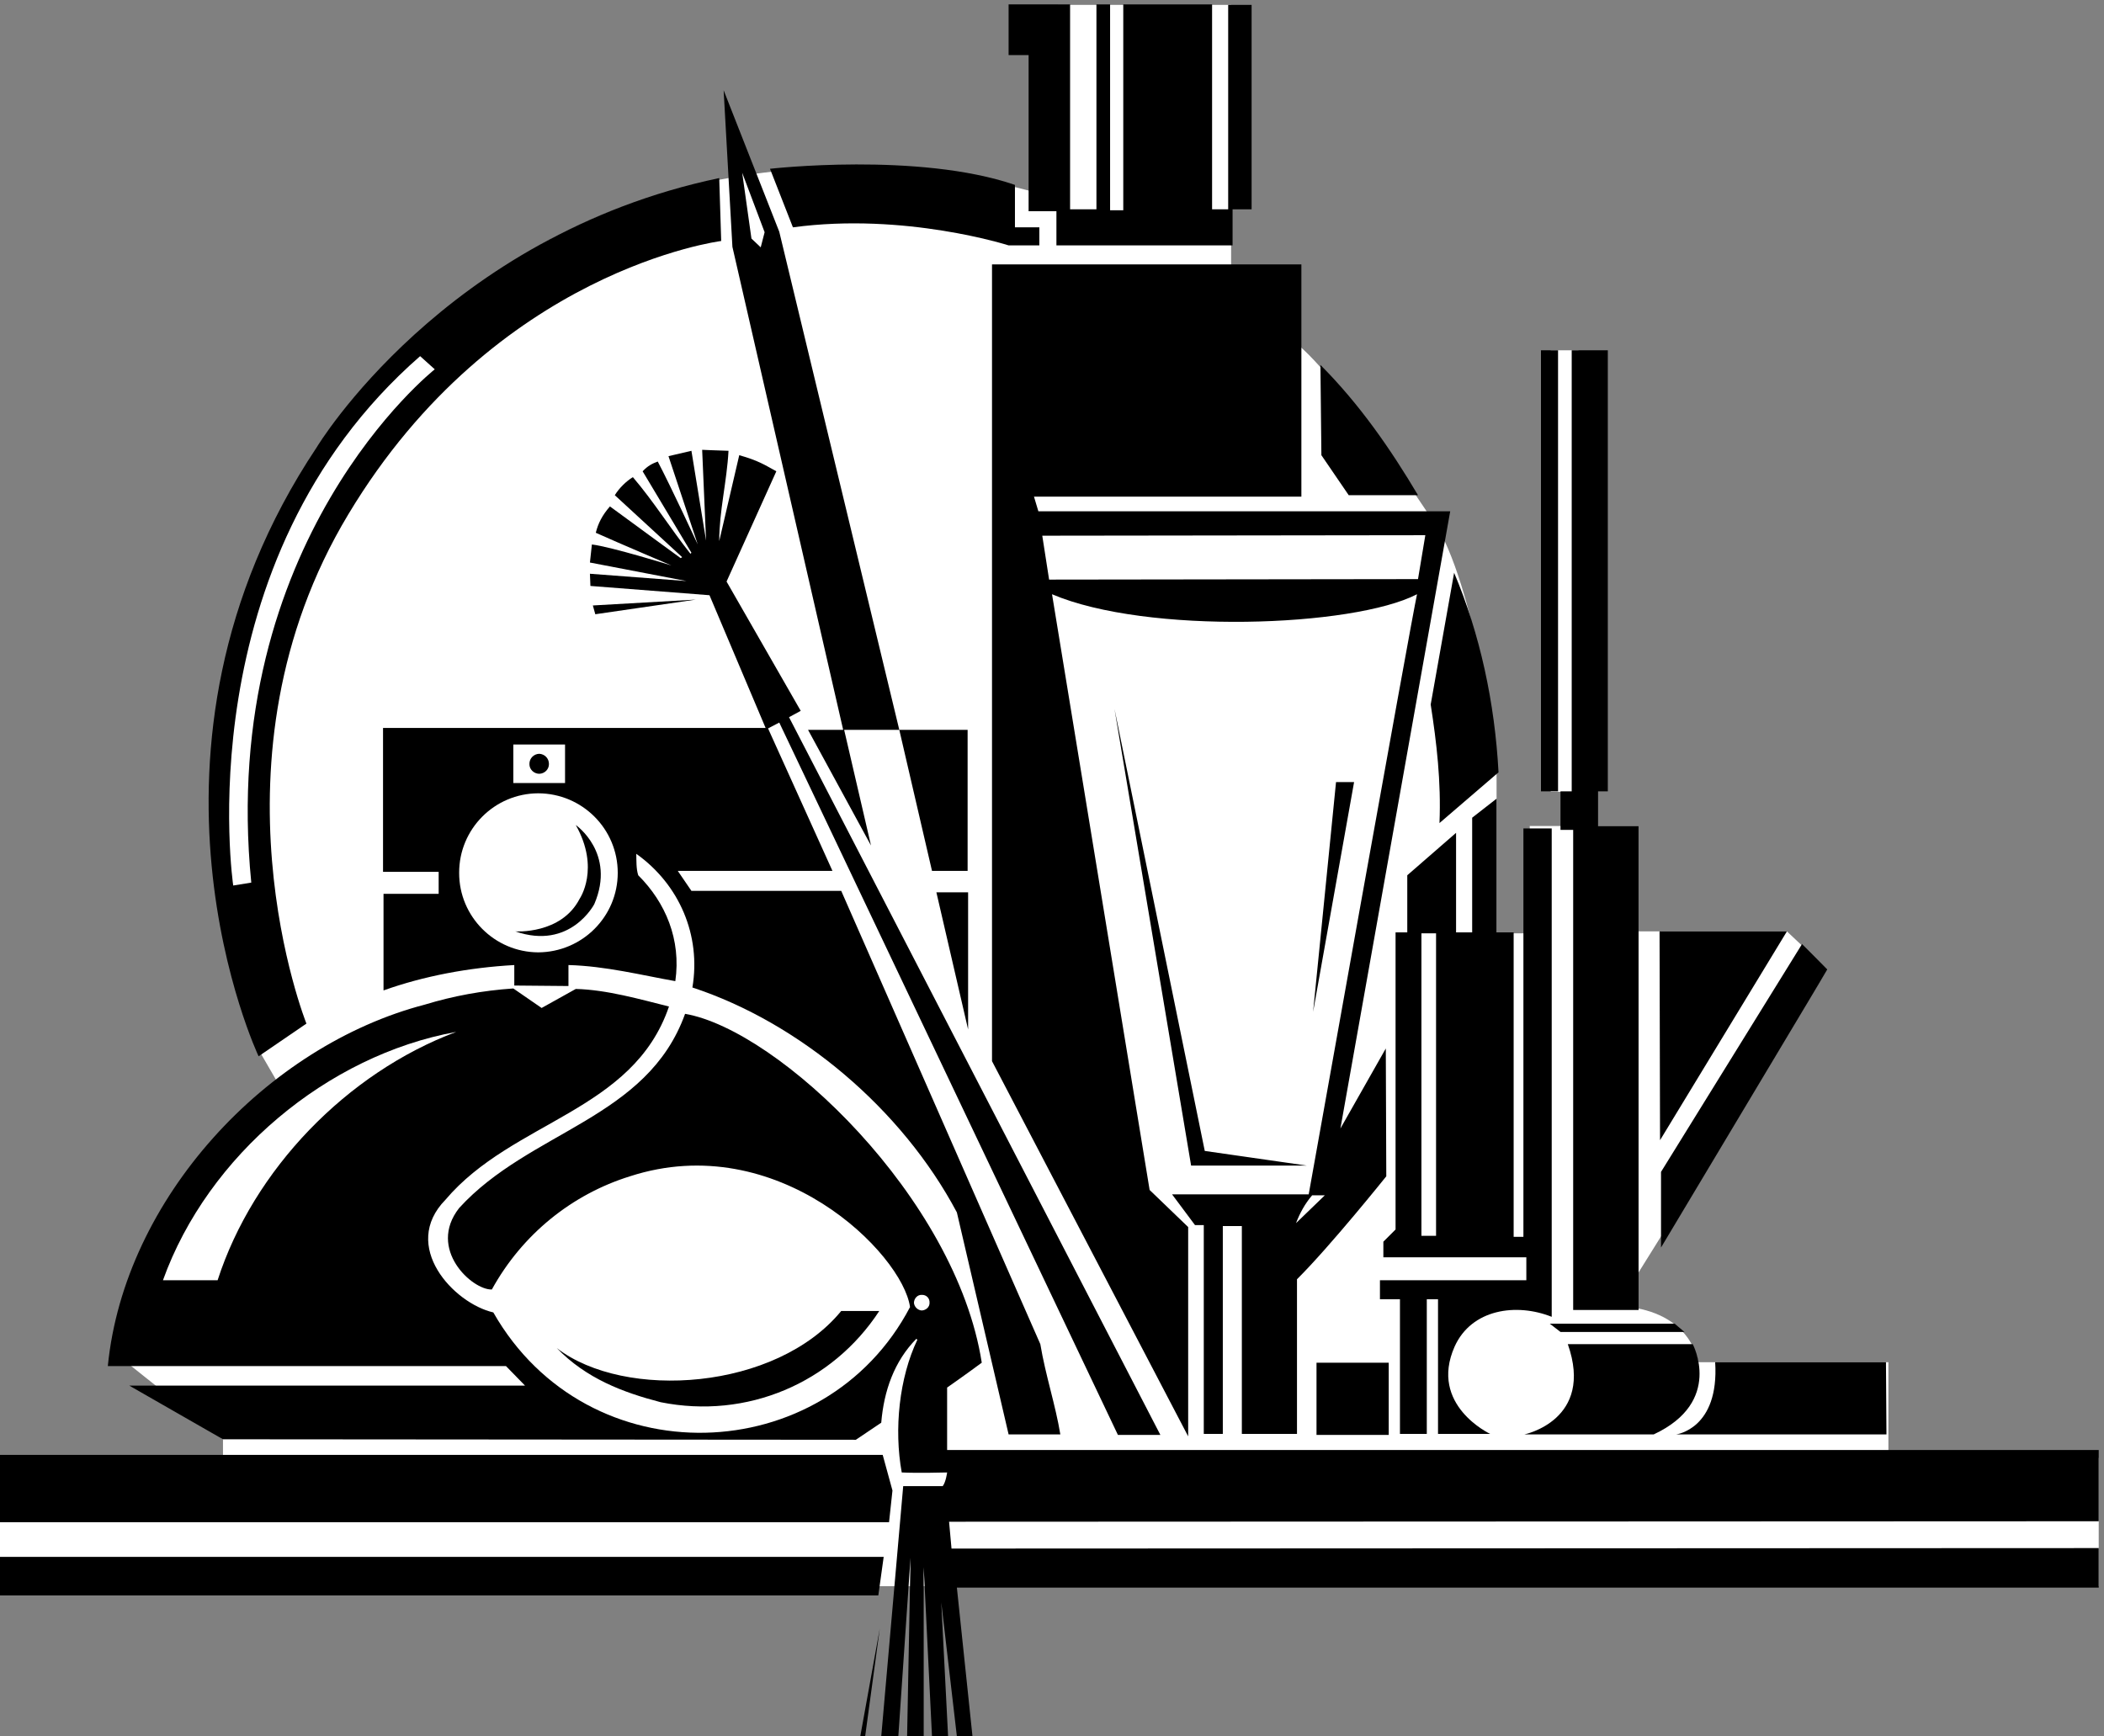
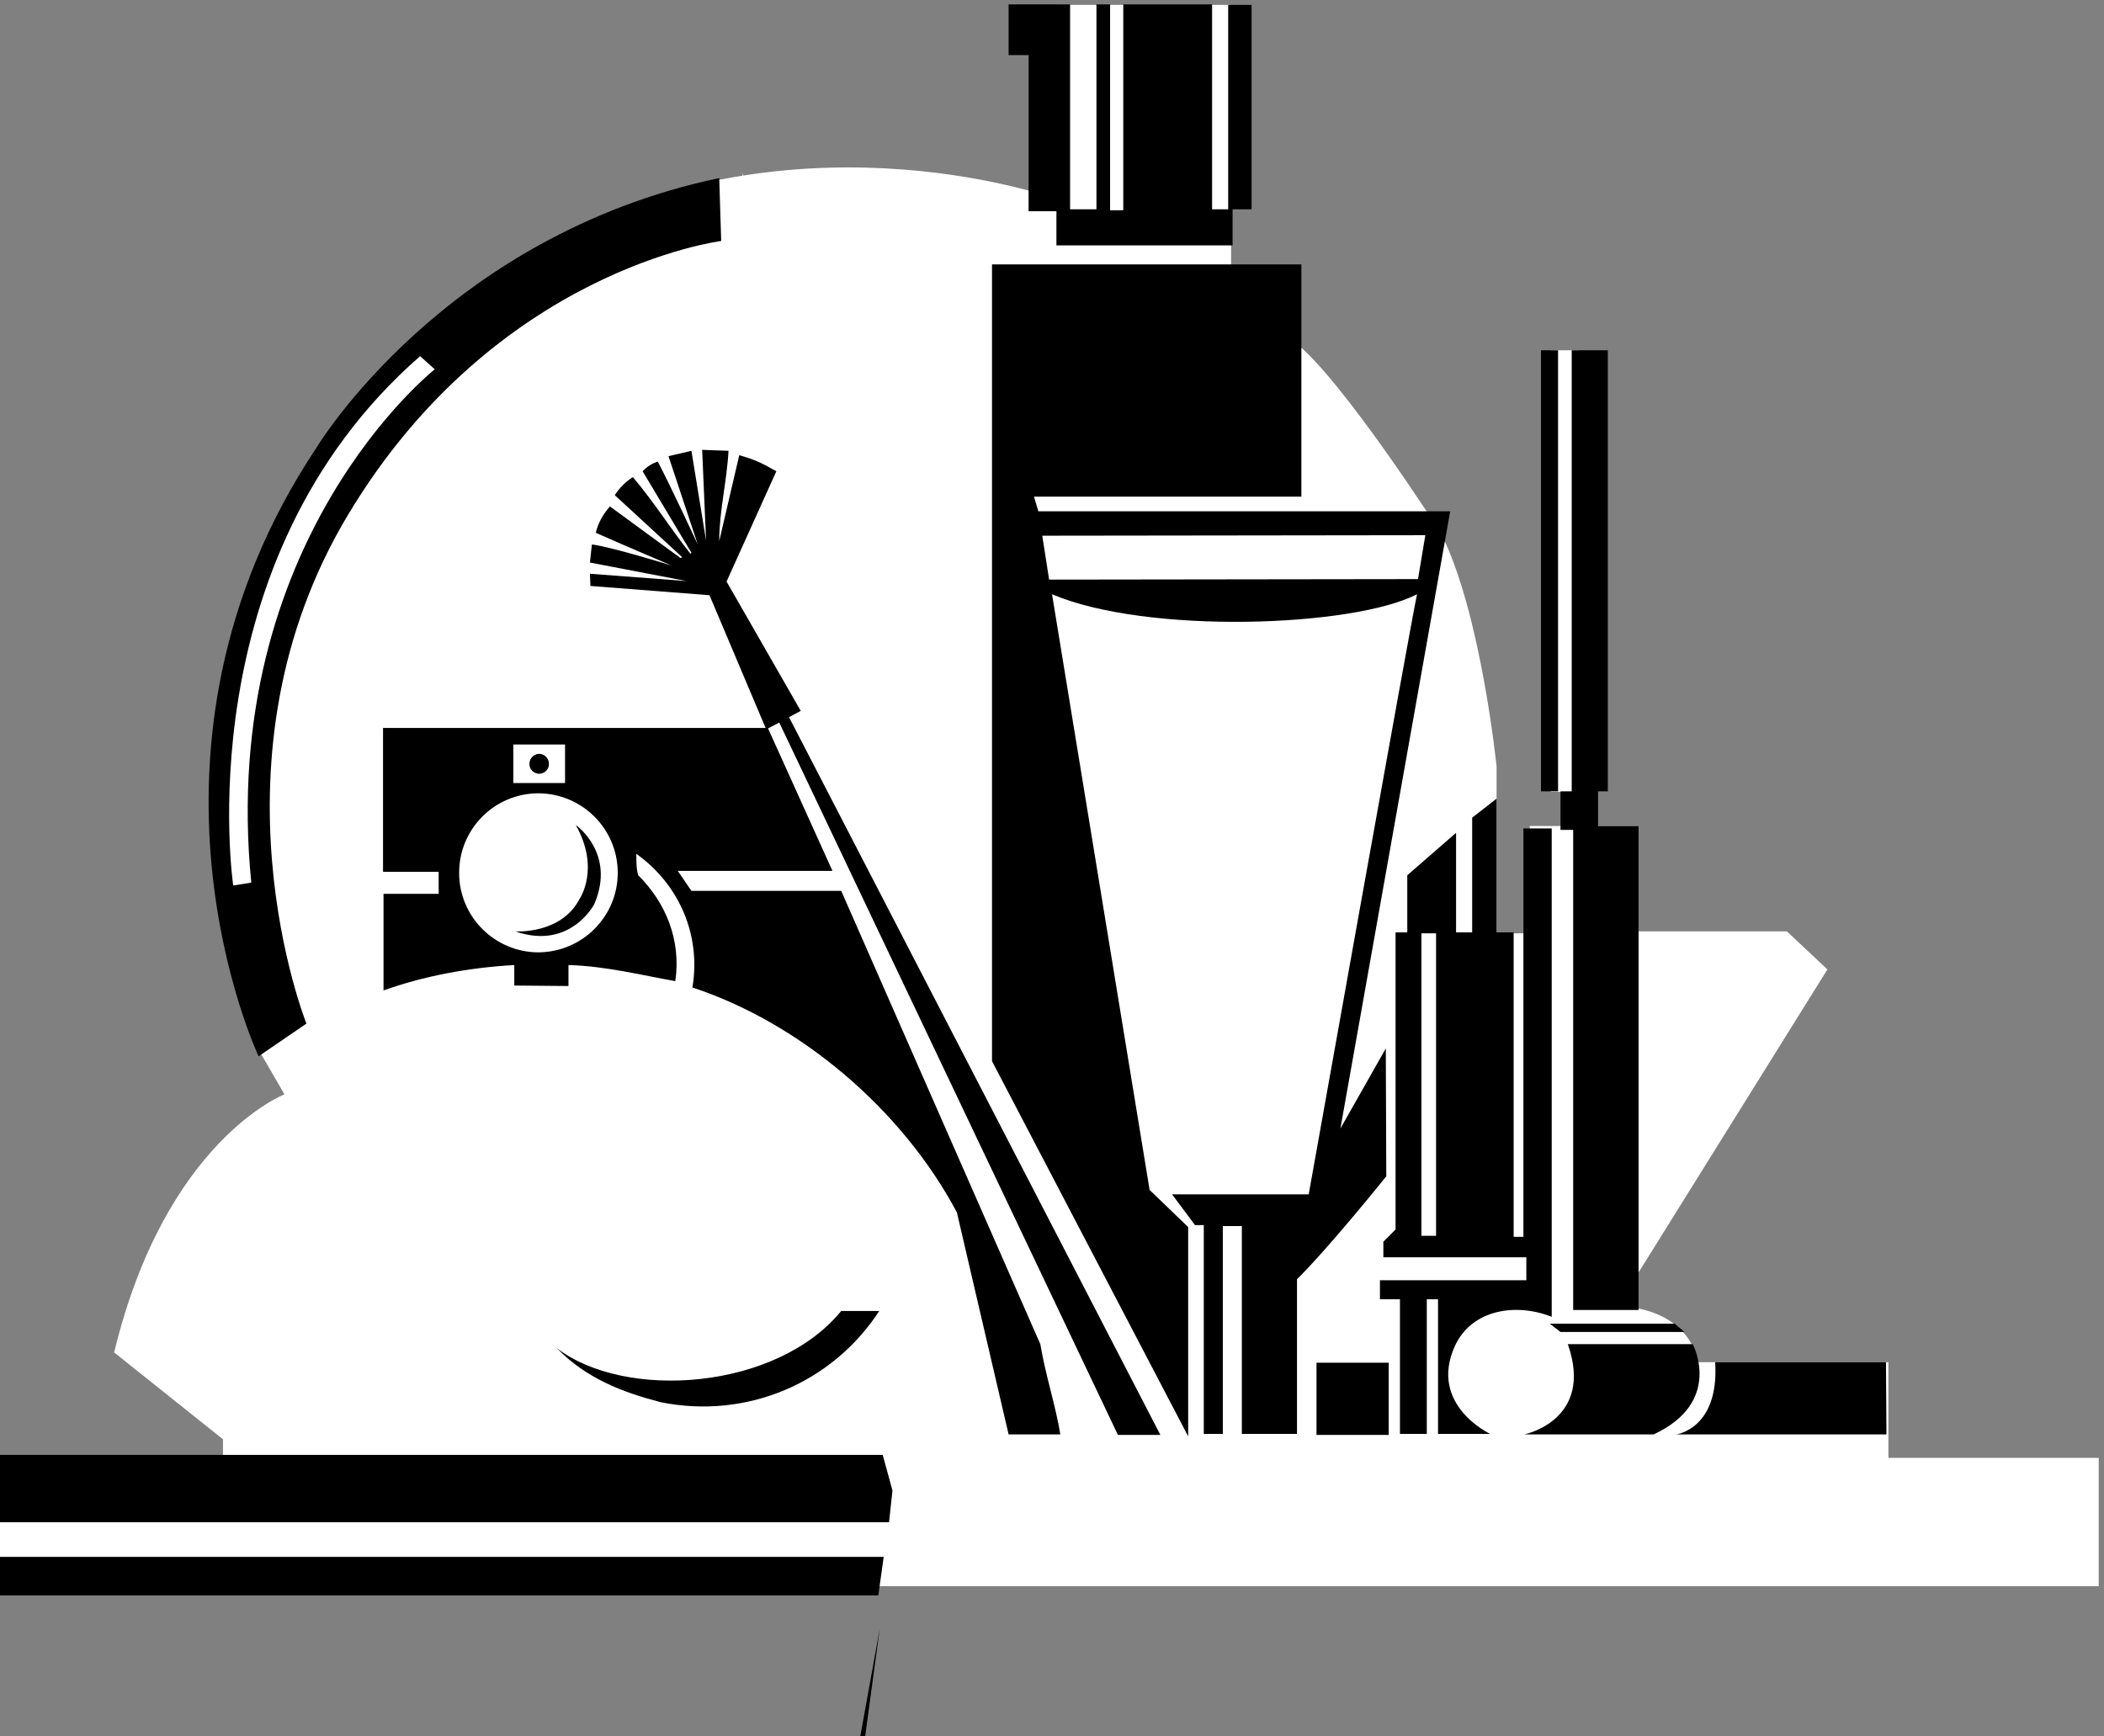
<svg xmlns="http://www.w3.org/2000/svg" xml:space="preserve" width="573.467" height="473.333">
  <rect width="100%" height="100%" fill="#808080" stroke="none" />
  <path d="M3252.25 1955.25v905h-57v-905h57" style="fill:#fff;fill-opacity:1;fill-rule:nonzero;stroke:none" transform="matrix(.133 0 0 -.133 -2.3 475.9)" />
  <path d="M17.25 327.25h4301v263h-431v196h-390s-9.75 89.375-127 111v65l392 629-83 78h-304v216h-223v-220h-68v342s-31.75 315.25-114 478c0 0-202.75 317.25-300 392v138h-130v553h-355v-399s-507.75 188.25-1022-72c0 0-988.25-477.25-632-1643l69-119s-244-94-349-529l223-178v-48h-457v-253" style="fill:#fff;fill-opacity:1;fill-rule:nonzero;stroke:none" transform="matrix(.133 0 0 -.133 -2.3 475.9)" />
  <path d="m2084.25 638.25-106 455c-112.66 212.15-322.24 388.76-542 461 18.03 106.73-26.71 211.13-115 274 .38-12.64-.41-30.69 4-44 56.03-55.77 88.21-131.91 76-217-68.64 12.09-142.53 30.93-219 33v-43l-111 1v42c-93.434-5.21-185.27-22.48-268-52v198h113v45h-114v295h784c-38.56 91.22-115 272-115 272l-244 19-1 25 198-15-198 38 4 37c38.78-4.55 163-43 163-43s-105.38 44.73-155 67c4.88 19.38 13 35.63 29 54 47.75-35.25 145-106 145-106l3 2-138 127c8.27 13.76 23.18 28.67 37 37 42.7-49.93 77.23-105.66 118-157l2 2-100 167c10.13 10.88 19.55 15.78 31 20 26.23-49.75 82-170 82-170l-60 181 47 11c10.13-61.12 30-184 30-184l-8 186s35.71-1.53 54-2c-3.38-63.11-19.08-123.55-19-185l41 176c39.38-11.14 51.55-19.57 76-33l-102-226 152-265-24-13 761-1471h-87l-694 1460-23-12 132-292h-317l28-41h307l408-929c10.7-64.176 31.11-124.617 41-185h-106" style="fill:#000;fill-opacity:1;fill-rule:nonzero;stroke:none" transform="matrix(.133 0 0 -.133 -2.3 475.9)" />
  <path d="M2684.25 2560.25h-548l9-30h844l-225-1265 93 164 1-262s-115.09-143.65-183-211v-317h-113v426h-39v-426h-39v428h-18l-47 63h280s209.53 1173.6 222 1230c-131.25-67.75-553.75-82.75-748 0l200-1221 79-76v-429l-402 769v1633h634v-476" style="fill:#000;fill-opacity:1;fill-rule:nonzero;stroke:none" transform="matrix(.133 0 0 -.133 -2.3 475.9)" />
-   <path d="M2923.25 2563.25h-142l-56 82-2 185c81.14-81.34 144.71-173.96 200-267" style="fill:#000;fill-opacity:1;fill-rule:nonzero;stroke:none" transform="matrix(.133 0 0 -.133 -2.3 475.9)" />
  <path d="m2923.25 2391.25-756-1-14 90 785 1-15-90" style="fill:#fff;fill-opacity:1;fill-rule:nonzero;stroke:none" transform="matrix(.133 0 0 -.133 -2.3 475.9)" />
-   <path d="m3088.25 1995.25-121-104c3.54 85.27-5.87 164.55-18 243l48 270c52.82-124.73 83.44-266.03 91-409m-1645 354-206-30-5 18zm1043-1130 209-30h-237l-157 936 185-906m222 285 47 471h37zm-707-36-65 281h65zm1418-227-1 428h261zm343 350-341-570v155l289 467 52-52m-1804-985v128s40.5 28.25 71 51c-52.76 337.77-416.37 681.86-608 715-77.65-216.05-317.84-238.81-463-398-65.934-84.2 26.836-168.363 67-167 62.46 113.47 164.5 195.11 283 232 302.47 98.16 558.41-158.08 574-268-174.44-333.039-660.57-350.246-854-11-80.953 18.539-191.117 135.93-98 231 137.84 162.6 384.31 179.87 458 396-58.78 14.64-127.56 34.46-191 36l-70-39-58 40c-63.17-4.3-122.828-15.29-181-33-324.098-84.34-616.098-396.75-650-741h816l39-40h-811l192-110 1297-1 52 35c5.45 65.426 26.64 125.867 72 172l2-2c-37.15-77.887-48.14-183.359-32-272 30.95-1.625 93 0 93 0s-2.39-19.391-9-28h-81l-45-513h35l25 366-7-366h34v347l17-347h33l-14 275 32-275h32l-32 305h2340v81l-2351-1-5 55 2356 1v146h-2360" style="fill:#000;fill-opacity:1;fill-rule:nonzero;stroke:none" transform="matrix(.133 0 0 -.133 -2.3 475.9)" />
-   <path d="M952.25 1463.25c-224.043-84.07-415.57-281.87-489-509h-112c92.02 256.17 336.922 461.04 601 509m1721-392c7.9 20.64 18.1 39.48 33 57h26l-59-57" style="fill:#fff;fill-opacity:1;fill-rule:nonzero;stroke:none" transform="matrix(.133 0 0 -.133 -2.3 475.9)" />
+   <path d="M952.25 1463.25c-224.043-84.07-415.57-281.87-489-509h-112c92.02 256.17 336.922 461.04 601 509c7.9 20.64 18.1 39.48 33 57h26l-59-57" style="fill:#fff;fill-opacity:1;fill-rule:nonzero;stroke:none" transform="matrix(.133 0 0 -.133 -2.3 475.9)" />
  <path d="M1819.25 891.25c-96.52-147.875-271.56-222.445-448-187-77.88 20.285-152.45 48.547-213 111 139.62-107.84 449.93-86.629 583 76h78m-39-872 40 221-30-221zm304 3550h126v-420h54v420h28v-422h27v422h182v-420h33v419h48v-419h-39v-74h-361v70h-57v320h-41v104m-2067-2973h1809l20-73-7-65h-1822v138m1800-288 11 79h-1811v-79h1800m-326 2905 4-129s-462.29-57.66-764-560c-302.699-502.39-86-1044-86-1044l-98-67s-296.293 625.29 119 1248c0 0 259.762 433.04 825 552" style="fill:#000;fill-opacity:1;fill-rule:nonzero;stroke:none" transform="matrix(.133 0 0 -.133 -2.3 475.9)" />
  <path d="m878.25 2848.25 30-27s-445.355-350.99-376-1052l-37-6s-99.078 663.84 383 1085" style="fill:#fff;fill-opacity:1;fill-rule:nonzero;stroke:none" transform="matrix(.133 0 0 -.133 -2.3 475.9)" />
-   <path d="M1595.25 3232.25s304.09 34.73 502-33v-87h50v-37h-63s-212.38 68.1-442 37l-47 120m-95 161 114-290 246-1021h140v-289h-73l-67 289h-113l55-237-129 237h72l-227 990-18 321" style="fill:#000;fill-opacity:1;fill-rule:nonzero;stroke:none" transform="matrix(.133 0 0 -.133 -2.3 475.9)" />
  <path d="m1538.25 3224.25 46-122-8-31-19 18-19 135m-363-1251v79h-106v-79h106" style="fill:#fff;fill-opacity:1;fill-rule:nonzero;stroke:none" transform="matrix(.133 0 0 -.133 -2.3 475.9)" />
  <path d="M1122.25 1992.25c11.15.19 20.19 9.23 20 20 .19 11.53-8.85 20.57-20 21-11.15-.43-20.19-9.47-20-21-.19-10.77 8.85-19.81 20-20" style="fill:#000;fill-opacity:1;fill-rule:nonzero;stroke:none" transform="matrix(.133 0 0 -.133 -2.3 475.9)" />
  <path d="M1906.25 892.25c9.27.5 16.41 7.641 16 16 .41 9.27-6.73 16.414-16 16-8.36.414-15.5-6.73-16-16 .5-8.359 7.64-15.5 16-16" style="fill:#fff;fill-opacity:1;fill-rule:nonzero;stroke:none" transform="matrix(.133 0 0 -.133 -2.3 475.9)" />
  <path d="M3238.25 2860.25h74v-904h-20v-71h83v-992h-134v984h-26v79h23v904m-28-904v904h-35v-904h35m322-1170h350l1-148h-431s88.61 10.934 80 148" style="fill:#000;fill-opacity:1;fill-rule:nonzero;stroke:none" transform="matrix(.133 0 0 -.133 -2.3 475.9)" />
  <path d="M3230.25 823.25h256s63.44-118.141-80-185h-265s143.75 29.25 89 185m-37 42h256l20-17h-254l-22 17m4 14v1001h-58v-837h-20v624h-35v274l-50-39v-235h-33v204l-100-87v-117h-24v-609l-25-25v-32h293v-47h-300v-39h41v-276h55v276h23v-276h107s-126.25 58.875-73 179c34.67 77.086 126.75 89.875 199 61" style="fill:#000;fill-opacity:1;fill-rule:nonzero;stroke:none" transform="matrix(.133 0 0 -.133 -2.3 475.9)" />
  <path d="M2960.25 1045.25v620h-30v-620h30m-1840 581c90.2.49 163.01 73.3 163 163 .01 89.95-72.8 162.76-163 163-89.45-.24-162.258-73.05-162-163-.258-89.7 72.55-162.51 162-163" style="fill:#fff;fill-opacity:1;fill-rule:nonzero;stroke:none" transform="matrix(.133 0 0 -.133 -2.3 475.9)" />
  <path d="M1197.25 1887.25s82.75-57.25 38-162c0 0-49-95.25-162-56 0 0 94.25-6.75 132 67 0 0 42.46 61.58-8 151m1666-1250v148h-148v-148h148" style="fill:#000;fill-opacity:1;fill-rule:nonzero;stroke:none" transform="matrix(.133 0 0 -.133 -2.3 475.9)" />
</svg>